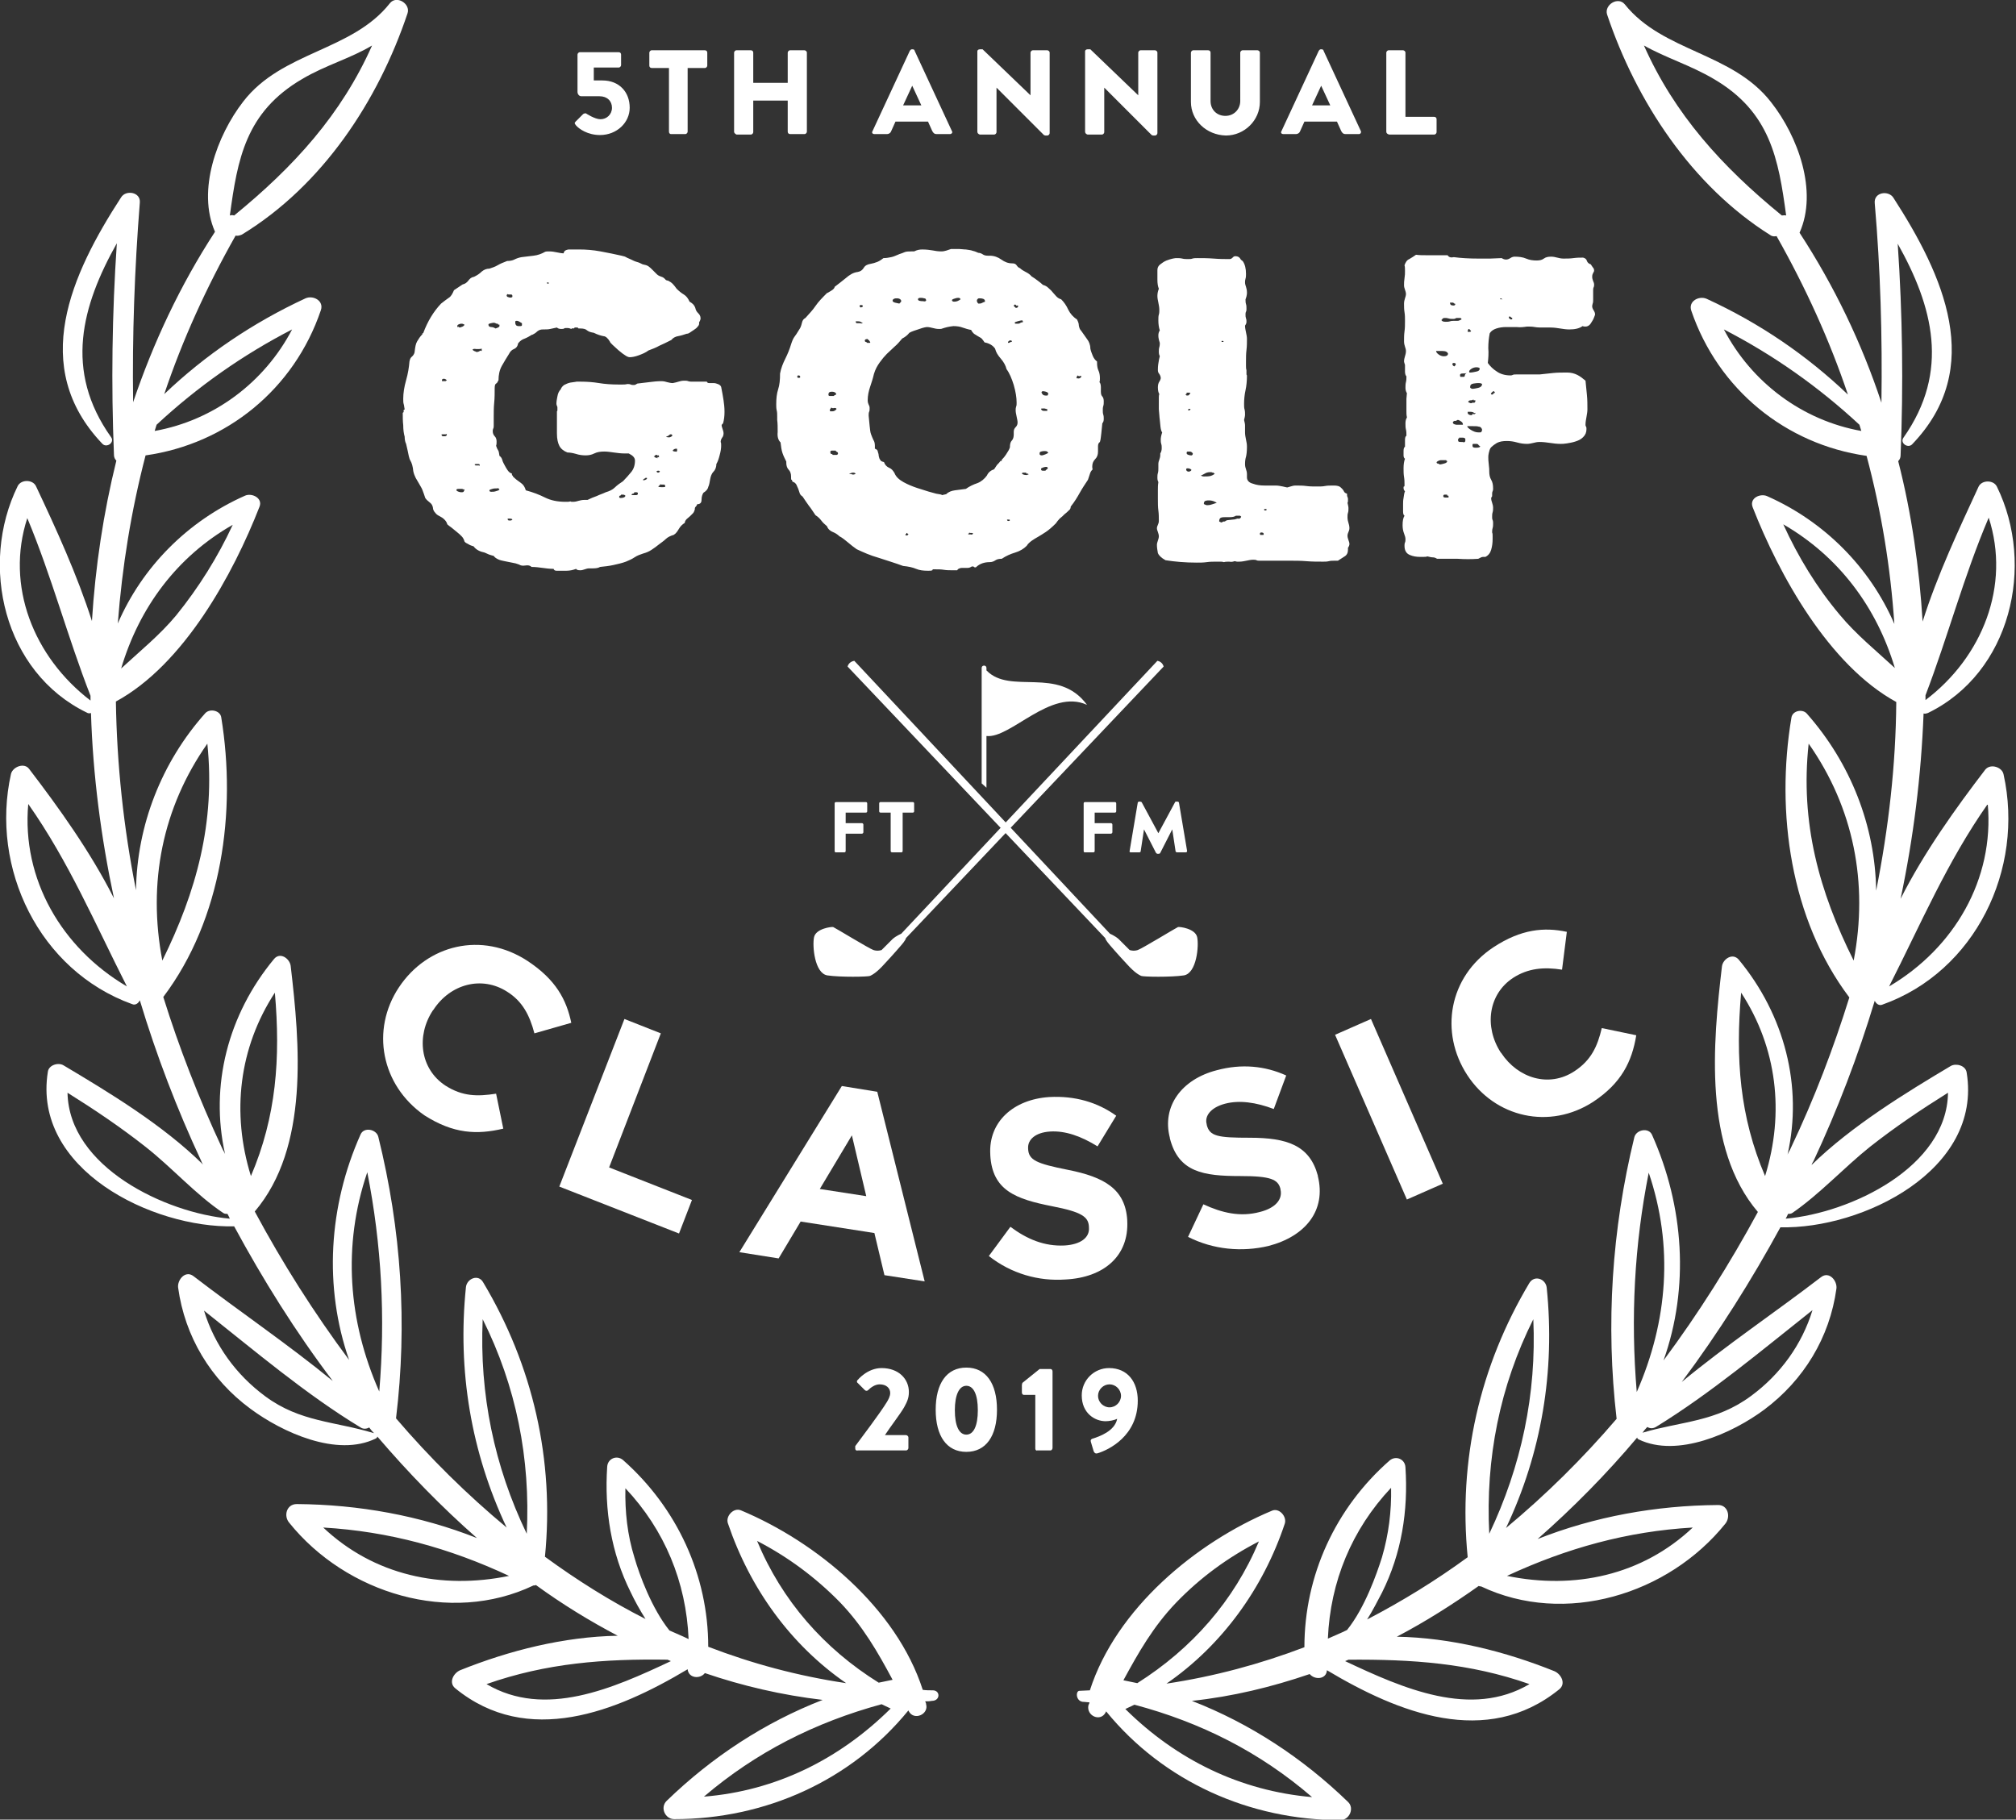
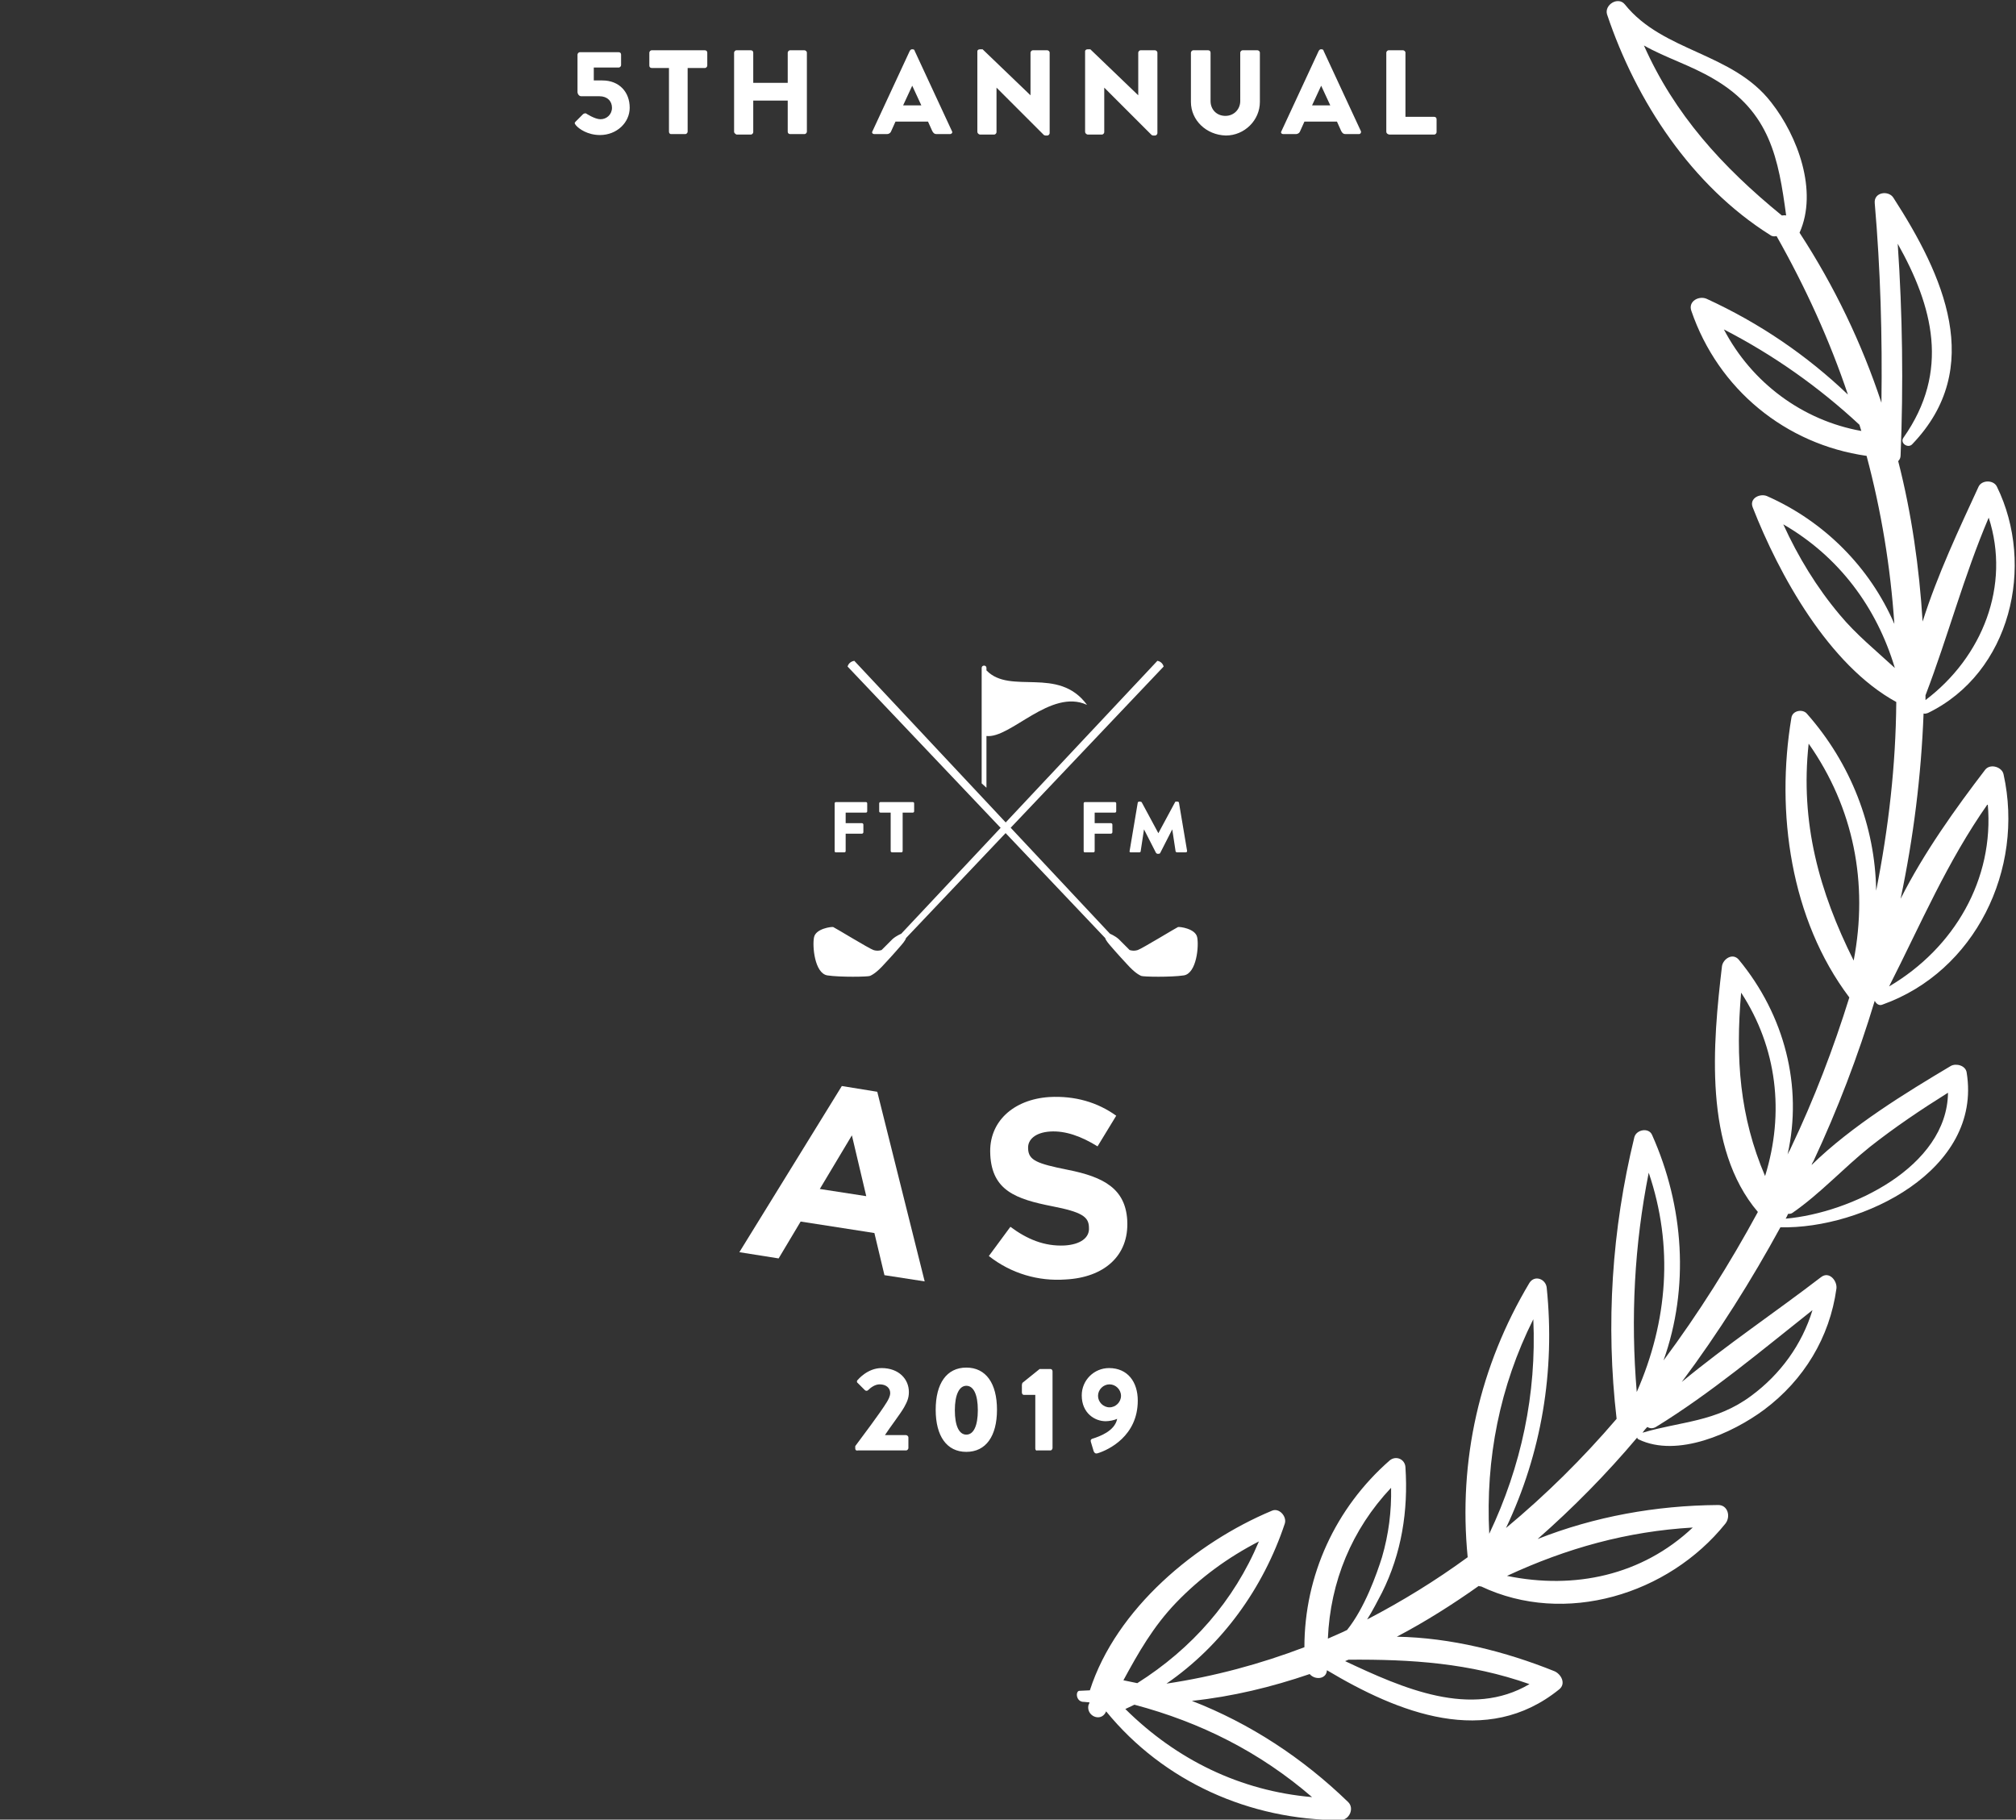
<svg xmlns="http://www.w3.org/2000/svg" id="Layer_1" viewBox="0 0 421 380">
  <rect x="0" y="0" width="421" height="380" fill="#333333" stroke="none" />
  <style>.st0{fill-rule:evenodd;clip-rule:evenodd}.st0,.st1{fill:#fff}</style>
-   <path id="leaf_x5F_left" class="st0" d="M184.1 355.9c.6.3 1.3.6 1.9.9-10.7 10.6-24 17.2-39 18.4 10.9-9.3 23.2-15.5 37.1-19.3m-26-34.1c6.4 3.3 12.2 7.6 17.3 12.8 4.8 5 7.9 10.4 11 16.2-1 .2-1.9.4-2.9.6-11.4-7.1-20.2-17.1-25.4-29.6m-18.3 18.7c-3.7-4.6-6.3-11.7-7.3-15.2-1.5-4.8-2-9.6-1.9-14.5 8.2 8.7 12.7 19.6 13.2 31.5-1.4-.7-2.7-1.2-4-1.8m-38.2 11.2c12.5-4.4 24.6-5.3 37.8-5.1.2.1.5.2.7.3-12.1 5.7-26.3 12-38.5 4.8m8.4-31.4c-6.8-14.1-9.9-29.2-9.2-44.8 7 14 10 29.1 9.2 44.8M67.5 319c13.7.8 26.4 4.3 38.8 10.1-14.1 2.9-28.2-.1-38.8-10.1m11.7-28.4c-6.5-14.7-7.7-30.5-2.5-45.8 3 15.2 3.8 30.4 2.5 45.8m-23.8 1c-6.1-4.5-10.6-10.7-12.8-17.9 10.6 8.4 21.3 17.5 32.7 24.4.6.4 1.3.3 1.8 0 .3.4.6.8 1 1.2-8.2-2.5-15.4-2.3-22.7-7.7m2-84.3c1.2 13.7.3 25.9-5 38.3-4.1-13.2-2.5-26.8 5-38.3m-43.3 20.9c5.6 3.5 11.1 7.2 16.3 11.3 5.6 4.4 10.4 9.9 16.2 13.8.3.2.6.2.9.2.2.3.3.6.5 1-13.5-1.2-33.6-10.8-33.9-26.3m29.2-72.9c1.7 16.5-2.3 30.9-9.4 45.3-3.1-16.2 0-31.9 9.4-45.3M5.9 167.9c8.5 12.1 13.9 24.9 20.6 38.1-13.6-8-22-22.4-20.6-38.1m-.2-59.7c5.1 12.2 8.4 24.8 13.2 37.1v1c-11.9-9.1-17.8-24-13.2-38.1m27-19.5c8.5-7.9 18-14.6 28.3-19.9-5.8 11.1-16.4 19-28.7 21.2.1-.4.3-.9.4-1.3m30.4-72.2c4.9-2.9 10.1-4.3 14.6-7C71.3 23.9 61.4 34.8 48.9 45c-.3-.1-.6-.1-.9 0 1.6-11.8 3.3-21.6 15.1-28.5m-14.5 93.1c-3.1 6.7-7.1 13.1-11.8 18.9-3.4 4.1-7.6 7.5-11.5 11.1 3.8-12.8 11.7-23.4 23.3-30M194.8 353c-.7 0-1.4 0-2.1-.1-5.5-17.1-22.2-30.9-38-37.5-1.5-.6-3.2 1.2-2.7 2.7 4.6 13.6 13.1 25.4 24.7 33.4-10.1-1.5-19.7-4.1-28.8-7.6 0-14.9-6.5-29-17.8-39-1.3-1.1-3.2-.3-3.3 1.4-.6 9 .8 18 4.9 26.2.8 1.7 1.9 3.7 3.1 5.6-7.3-3.7-14.3-8.1-21-13 2-20.2-2.5-39.9-12.9-57.3-1-1.8-3.4-.8-3.6 1-1.8 17.5 1.1 34.5 8.5 50.2-8.3-6.9-16-14.5-23.1-22.8 2.4-19.8 1.1-39.4-3.7-58.8-.4-1.6-3-2.1-3.7-.5-6.7 15-7.7 31.9-2.4 47.1-7.3-9.8-13.9-20.2-19.7-31 11.4-13.4 9.4-35.1 7.5-51.3-.2-1.5-2.2-3-3.5-1.4-9.6 11.6-13.4 26.4-10.2 40.7-.2-.5-.5-.9-.7-1.4-4.8-10.3-8.9-20.8-12.2-31.4 12.3-16.3 15.3-38.8 12.1-58.4-.2-1.4-2.3-1.9-3.3-.9-9.2 10.3-14.3 23.5-14.5 37-2.6-13.1-4-26.3-4.2-39.4 14.2-7.7 24.5-26.6 30-40.7.7-1.8-1.6-2.9-3-2.3-12 5.3-21.5 14.9-26.6 26.7.9-11.8 2.8-23.6 5.8-35.1 16.9-2.4 31-13.8 36.6-30.3.7-2-1.6-3.2-3.2-2.5-11 5.1-20.9 11.8-29.5 20C38.1 71 43.1 60 49.2 49.2c.4.1.8 0 1.3-.2C67.4 38.7 79 21 85.1 2.8c.7-2-2.3-3.9-3.7-2.1-7.9 10-22.5 10-30.6 20.5-5.5 7.1-9.7 18.6-5.9 27.2C37.6 59.6 32 71.6 27.8 84c-.2-13.9.3-27.8 1.4-41.7.2-2.2-2.9-2.7-3.9-1.1-10.4 16-19.3 35.4-3.9 51.5.9.9 2.6-.3 1.8-1.4-9.9-13.9-6.1-27.5 1.2-40.5-1 14.7-1.2 29.5-.6 44.2 0 .5.2.9.5 1.2-2.7 10.9-4.4 22.2-5.1 33.5-3.1-9.7-7.5-19.3-11.7-28.2-.7-1.4-3.1-1.4-3.8 0-8.1 16.5-2.9 38.9 14.4 47.3.3.2.6.2.9.1.4 13 2.1 26 4.8 38.7-4.9-9.7-11.5-18.9-17.7-27-1-1.4-3.4-.5-3.8 1-4.4 19.7 5.9 41.1 25.3 48.1.7.3 1.3-.2 1.6-.8 3.5 11.6 7.8 22.8 12.8 33.5.1.3.2.5.4.8-8.4-8.3-19.7-15.1-29.1-20.7-1.1-.7-3.1-.1-3.3 1.3-3.3 20.4 21.8 32.7 38.9 32.3 6 11.1 12.8 22 20.6 32.3-9.4-7.7-19.6-14.6-29.1-21.9-1.7-1.3-3.4.8-3.2 2.4 1.4 10.2 6.8 19.2 15.1 25.3 6.6 4.9 18.1 10.2 26.2 6.2.2-.1.3-.3.3-.4 6.5 7.6 13.4 14.7 20.8 21.2-11.9-4.7-24.7-7-37.6-7.1-2.2 0-2.8 2.5-1.6 3.9 11.9 14.8 33.6 21.4 51 13.1.2 0 .4 0 .5-.1 5.5 4 11.2 7.5 17.1 10.6-11.3.2-22.7 3.1-32.9 7.2-1.4.6-2.5 2.6-1 3.8 15.1 12.3 33.6 4.9 48.5-4 .2 1.9 2.6 2.1 3.6.8 7.9 2.7 16.1 4.6 24.6 5.6-12.1 4.7-23.1 11.9-32.6 21.1-1.4 1.4-.3 3.8 1.6 3.8 19 0 36.9-8 48.9-22.7l.1.2c1.1 2 4.2.6 3.6-1.5 0-.2-.1-.4-.2-.6.5 0 .9 0 1.4-.1 1.8 0 1.8-2.2.2-2.2" />
  <path id="leaf_x5F_right" class="st0" d="M274 375.3c-15-1.3-28.3-7.8-39-18.4.6-.3 1.3-.6 1.9-.9 13.9 3.7 26.2 9.9 37.1 19.3m-36.5-23.8c-1-.2-1.9-.4-2.9-.6 3.1-5.7 6.2-11.2 11-16.2 5.1-5.3 10.9-9.5 17.3-12.8-5.2 12.4-14 22.4-25.4 29.6m39.8-9.3c.5-11.9 5-22.8 13.2-31.5.1 4.9-.5 9.7-1.9 14.5-1.1 3.5-3.6 10.6-7.3 15.2-1.4.7-2.7 1.2-4 1.8m3.6 4.7c.2-.1.5-.2.7-.3 13.2-.1 25.3.7 37.8 5.1-12.2 7.2-26.4.9-38.5-4.8m39.3-71.4c.7 15.6-2.5 30.7-9.2 44.8-.8-15.7 2.2-30.8 9.2-44.8m-5.5 53.6c12.5-5.8 25.1-9.3 38.8-10.1-10.6 10-24.7 13-38.8 10.1m29.6-84.2c5.2 15.3 4 31-2.5 45.8-1.3-15.5-.5-30.7 2.5-45.8m-1.3 54.3c.3-.4.6-.8 1-1.2.5.3 1.1.4 1.8 0 11.4-7 22.1-16 32.7-24.4-2.2 7.2-6.7 13.4-12.8 17.9-7.4 5.5-14.6 5.3-22.7 7.7m25.6-53.6c-5.3-12.4-6.2-24.5-5-38.3 7.5 11.5 9.1 25.1 5 38.3m4.3 8.9c.2-.3.3-.6.5-1 .3 0 .6 0 .9-.2 5.8-4 10.7-9.4 16.2-13.8 5.2-4.1 10.7-7.8 16.3-11.3-.2 15.5-20.3 25.1-33.9 26.3m14.2-53.9c-7.2-14.4-11.2-28.8-9.4-45.3 9.4 13.4 12.5 29.1 9.4 45.3m7.4 5.4c6.7-13.2 12.1-26 20.6-38.1 1.4 15.7-7 30.1-20.6 38.1m7.6-59.8v-1c4.7-12.3 8-24.9 13.2-37.1 4.6 14.2-1.3 29.1-13.2 38.1M388.7 90c-12.3-2.2-22.9-10.1-28.7-21.2 10.3 5.3 19.8 12 28.3 19.9.1.4.3.9.4 1.3M373 45c-.3-.1-.6 0-.9 0-12.5-10.2-22.4-21.1-28.8-35.5 4.6 2.6 9.7 4.1 14.6 7 11.8 6.9 13.5 16.7 15.1 28.5m22.7 94.5c-3.9-3.6-8.1-7-11.5-11.1-4.8-5.7-8.7-12.1-11.8-18.9 11.6 6.7 19.5 17.3 23.3 30M226.1 355.4c.5 0 .9.1 1.4.1 0 .2-.1.4-.2.6-.5 2.2 2.5 3.6 3.6 1.5 0-.1.1-.2.1-.2 12 14.7 30 22.7 48.9 22.7 1.9 0 3-2.5 1.6-3.8-9.5-9.2-20.5-16.4-32.6-21.1 8.5-.9 16.7-2.9 24.6-5.6 1.1 1.3 3.5 1.1 3.6-.8 14.9 8.9 33.3 16.3 48.5 4 1.5-1.2.4-3.2-1-3.8-10.2-4.1-21.6-7-32.9-7.2 5.9-3.1 11.6-6.7 17.1-10.6.2.1.4.1.5.1 17.5 8.3 39.1 1.7 51-13.1 1.2-1.5.5-4-1.6-3.9-12.9.1-25.7 2.4-37.6 7.1 7.4-6.5 14.4-13.6 20.8-21.2 0 .2.1.3.3.4 8.1 3.9 19.6-1.3 26.2-6.2 8.3-6.2 13.7-15.1 15.1-25.3.2-1.6-1.5-3.7-3.2-2.4-9.5 7.3-19.8 14.2-29.1 21.9 7.7-10.3 14.6-21.3 20.6-32.3 17.1.4 42.2-11.9 38.9-32.3-.2-1.5-2.2-2-3.3-1.4-9.4 5.6-20.7 12.5-29.1 20.7.1-.3.2-.5.4-.8 5-10.7 9.3-21.9 12.8-33.5.3.6.9 1.1 1.6.8 19.4-6.9 29.7-28.3 25.3-48.1-.3-1.5-2.7-2.3-3.8-1-6.2 8.1-12.8 17.3-17.7 27 2.7-12.8 4.3-25.7 4.8-38.7.3.1.6 0 .9-.1 17.3-8.4 22.5-30.8 14.4-47.3-.7-1.4-3.1-1.4-3.8 0-4.1 8.9-8.6 18.4-11.7 28.2-.7-11.3-2.3-22.6-5.1-33.5.3-.3.5-.7.5-1.2.6-14.8.4-29.5-.6-44.2 7.3 13 11 26.6 1.2 40.5-.8 1.1.9 2.3 1.8 1.4 15.4-16 6.5-35.4-3.9-51.5-1-1.6-4.1-1.2-3.9 1.1 1.2 13.9 1.6 27.8 1.4 41.7-4.1-12.4-9.8-24.3-17.1-35.5 3.9-8.7-.4-20.2-5.9-27.2-8.1-10.5-22.6-10.5-30.6-20.5-1.4-1.7-4.3.1-3.7 2.1 6.1 18.2 17.7 35.8 34.1 46.1.4.3.9.3 1.3.2 6.1 10.8 11.1 21.8 14.9 33.1-8.6-8.2-18.4-14.9-29.5-20-1.6-.7-3.9.5-3.2 2.5 5.6 16.4 19.7 27.9 36.6 30.3 3.1 11.6 5 23.3 5.8 35.1-5.1-11.8-14.6-21.4-26.6-26.7-1.4-.6-3.7.4-3 2.3 5.5 14.1 15.9 33 30 40.7-.1 13.2-1.6 26.3-4.2 39.4-.2-13.5-5.3-26.6-14.5-37-.9-1-3-.6-3.2.9-3.3 19.7-.2 42.1 12.1 58.4-3.3 10.6-7.3 21.1-12.2 31.4-.2.5-.5.9-.7 1.4 3.2-14.2-.6-29.1-10.2-40.7-1.3-1.5-3.3-.1-3.5 1.4-1.9 16.1-3.9 37.9 7.5 51.3-5.8 10.7-12.4 21.2-19.7 31 5.4-15.2 4.3-32.1-2.4-47.1-.7-1.6-3.3-1.1-3.7.5-4.7 19.3-6 39-3.7 58.8-7.1 8.3-14.8 15.9-23.1 22.8 7.4-15.6 10.3-32.7 8.5-50.2-.2-1.8-2.5-2.7-3.6-1-10.4 17.4-14.9 37.1-12.9 57.3-6.7 4.9-13.7 9.2-21 13 1.2-1.9 2.2-3.9 3.1-5.6 4.1-8.2 5.5-17.1 4.9-26.2-.1-1.7-2-2.5-3.3-1.4-11.3 9.9-17.8 24-17.8 39-9.2 3.5-18.8 6.1-28.8 7.6 11.6-8 20.2-19.9 24.7-33.4.5-1.5-1.2-3.4-2.7-2.7-15.8 6.6-32.5 20.4-38 37.5-.7 0-1.4.1-2.1.1-.9-.1-.9 2.1.6 2.3" />
  <g id="golf_x5F_icon" transform="translate(170 135)">
    <path id="Fill-7" class="st0" d="M71.7 3L18.2 60s-1 .4-1.8 1.1l-2.3 2.3s-.8.3-1.7 0-8.1-4.7-8.4-4.8c-.3-.1-3.6.3-4 2.1s.1 7.6 2.8 8 8.5.3 8.9.1c.4-.2 1.3-.6 3-2.5 1.7-1.8 3.5-3.9 3.5-3.9s.9-1 1-1.5L73 4.2s-.2-1-1.3-1.2" />
    <path class="st0" d="M8.4 3l53.4 57s1 .4 1.8 1.1l2.3 2.3s.8.3 1.7 0c.9-.3 8.1-4.7 8.4-4.8s3.6.3 4 2.1-.1 7.6-2.8 8c-2.7.4-8.5.3-8.9.1-.4-.2-1.3-.6-3-2.5-1.7-1.8-3.5-3.9-3.5-3.9s-.9-1-1-1.5L7 4.2s.2-1 1.4-1.2" />
    <path class="st1" d="M57 12.2C51 4 41 10.2 36 5v-.5c0-.3-.2-.5-.5-.5s-.5.2-.5.5v24.1l1 .9V18.7c5 .6 13.4-10 21-6.5z" />
  </g>
  <g id="golf_x5F_main">
-     <path class="st1" d="M118.7 52.1h2.3c1.3 0 2.8.1 4.4.4 1.6.3 3.1.6 4.4.9.5.1.8.2 1.1.4.3.1.6.3.9.4.4.2.8.4 1.2.5s.8.3 1.2.5c.5.1.9.2 1.2.4s.6.5.9.8l.9.9c.3.3.7.4 1.2.6.2.1.3.2.5.4.1.2.4.3.6.3.4.2.7.4 1 .7s.5.6.8 1c.5.5 1 .9 1.5 1.2s.9.8 1.2 1.5c.2.1.5.3.7.5s.4.5.5.8c.1.5.3.8.6 1.1.3.3.5.6.5 1.1 0 .2-.1.5-.3.8v.3c0 .2-.1.4-.3.6-.2.3-.5.5-.8.7l-.9.6c-.3.2-.5.2-.6.2-.6.2-1.2.4-1.8.5s-1.1.4-1.4.8c-1 .5-1.8.9-2.5 1.2-.7.4-1.5.7-2.3 1-.5.4-1.2.7-2 1s-1.5.4-1.9.4c-.3 0-.7-.2-1.1-.5-.5-.3-.9-.7-1.3-1-.4-.4-.8-.7-1.2-1.1s-.5-.5-.5-.6c-.4-.7-.9-1.2-1.4-1.2-.5-.1-1.2-.3-2-.7-.6-.1-1-.2-1.4-.5-.3-.3-.8-.4-1.4-.4h-.4c-.1-.2-.2-.2-.3-.2h-.5c-.1.2-.2.2-.3.2-.2-.1-.3 0-.4.1-.2-.1-.5-.2-.9-.2-.3 0-.5 0-.6.1s-.4.1-.6.1c-.4 0-.7-.1-.9-.3-.5.1-1 .2-1.4.3-.4.1-.9.1-1.5.1-.5 0-.8.1-1.2.4-.3.3-.6.5-1 .7h-.1c-.5.3-1 .6-1.5.8-.6.2-1 .5-1.4 1-.1.6-.4 1-.9 1.2s-.8.6-1 1c-.5.8-1 1.6-1.5 2.5s-.7 1.9-.7 3c-.2.4-.3.6-.5.7s-.3.4-.3 1c0 1 0 2-.1 3s-.1 2-.1 3v1.8c0 .2 0 .4-.1.6s-.1.3-.1.6.1.7.4 1 .4.7.4 1.1c0 .3 0 .6-.1.9.1.3.2.6.4.9s.2.7.3 1.2c.3.2.5.5.6.9s.3.7.5 1.1.4.7.6 1 .5.6.9.7v.1c0 .2 0 .3.1.3s.1.1.1.2c.5.5 1 .9 1.6 1.3s.9.9 1.1 1.6c1.5.4 2.8.9 4 1.5s2.6.9 4.3.9c.5 0 .8 0 1-.1.1.1.3.1.5.1.5 0 .9-.1 1.2-.2s.8-.2 1.3-.2h.6c.6-.3 1.3-.6 1.9-.8.6-.3 1.3-.5 1.9-.8.7-.2 1.4-.5 1.9-1s1.1-.9 1.7-1.3c.6-.6 1.2-1.3 1.7-1.9s.8-1.4.8-2.4c0-.3-.1-.6-.4-.9-.3-.3-.6-.4-.9-.6h-.9c-.7 0-1.5-.1-2.2-.2s-1.4-.2-2-.2c-.8 0-1.5.1-2.1.4s-1.2.4-1.8.4c-.7 0-1.4-.1-2-.3-.7-.2-1.3-.3-1.8-.3-.8-.3-1.4-.8-1.7-1.4-.3-.6-.5-1.4-.5-2.6v-1.8-2.8c.1-.1.1-.1.1-.3V85c-.1-.2-.2-.5-.2-.7 0-.5.1-1 .2-1.5.1-.6.3-1.1.7-1.5.1-.3.3-.6.7-.9.4-.2.8-.4 1.3-.5s.9-.1 1.3-.2h.8c1.4 0 2.7.1 3.9.3s2.6.3 4 .3h.9c.3 0 .6 0 1-.1.2 0 .5 0 .7.1s.5.1.7.1.4-.1.7-.3c.9-.1 1.7-.2 2.5-.3.8-.1 1.6-.2 2.5-.2.5 0 .9.1 1.2.2.4.1.8.2 1.2.2.5-.1.9-.2 1.2-.3.3-.1.7-.2 1.2-.2.3 0 .6 0 .8.1.3.1.5.1.8.1H147.6c.1.2.2.3.5.3h.9c.4 0 .6.1.9.2.3.1.6.3.7.6.2 1.1.4 2 .5 2.8.1.7.2 1.5.2 2.4s-.1 1.7-.3 2.4c-.2.2-.3.3-.3.4 0 .2.1.5.2.8.1.3.2.6.2.9s-.1.7-.3.9c-.2.3-.3.6-.3.9.1.2.1.4.1.8 0 .5-.1 1.2-.3 1.9-.2.8-.4 1.4-.7 1.9 0 .6-.2 1.2-.6 1.6-.4.4-.6 1-.7 1.6-.1.6-.2 1.2-.4 1.6-.1.5-.5.9-1 1.2-.2.3-.4.8-.4 1.5 0 .6-.3.9-.9.9-.1.2-.1.3-.3.5s-.2.3-.2.6c-.1.3-.2.6-.4.8l-.6.6-.7.6c-.2.2-.4.5-.4.8-.5.3-.9.7-1.2 1.2s-.6 1-1.1 1.3c-.7.2-1.3.5-1.7.9s-.9.7-1.4 1.1-.9.7-1.5 1.1-1.1.6-1.8.8c-.6.2-1.2.4-1.8.8s-1.1.6-1.8.9c-.8.3-1.7.5-2.6.7-.9.2-1.8.3-2.8.4-.3.2-.8.3-1.5.3h-.8c-.3 0-.6.1-.9.2s-.6.2-.9.2c-.5 0-.8-.1-.9-.3-.5.2-1.2.4-2.1.4h-1.9c-.4 0-.6-.1-.7-.4-.8 0-1.6-.1-2.3-.2-.7-.1-1.5-.2-2.3-.2-.3-.3-.7-.4-1.3-.3s-1 0-1.3-.2c-.5-.2-.9-.3-1.5-.4l-1.5-.3c-.5-.1-1-.2-1.4-.4-.4-.2-.7-.4-.9-.7-.4-.1-.7-.2-1-.3s-.6-.3-.9-.4c-1-.2-1.8-.6-2.3-1.3-.3-.1-.7-.2-1-.4s-.7-.3-.9-.6c-.1-.4-.3-.8-.6-1.1-.3-.3-.6-.6-1-.9s-.7-.6-1.1-.9-.7-.5-.9-.7c-.1-.4-.3-.7-.6-1s-.6-.5-1-.7-.7-.4-.9-.7c-.3-.3-.5-.7-.5-1.1-.1-.5-.3-.8-.7-1.1s-.7-.6-.9-.9c-.2-.6-.4-1.2-.6-1.7s-.5-.9-.7-1.3l-.7-1.2c-.2-.4-.4-.9-.5-1.4-.1-1-.3-1.7-.6-2.2-.3-.5-.4-1.3-.6-2.2-.1-.5-.2-.9-.3-1.3-.2-.4-.3-.9-.3-1.5-.2-.7-.3-1.5-.3-2.4-.1-.8-.1-1.7-.1-2.6.2-.1.2-.2.2-.3-.1-.2 0-.3.2-.4-.1-.4-.1-.8-.2-1.1s-.1-.7-.1-1.1c0-1.2.2-2.5.6-3.9s.6-2.7.7-3.9c.1-.5.2-.8.6-1.1.3-.3.5-.7.5-1.1.1-.8.2-1.5.5-2s.6-1 1.1-1.5v-.1c0-.1 0-.2.1-.1.1 0 .1 0 .1-.1.9-2.4 2.1-4.4 3.7-6.1.6-.5 1.2-.9 1.6-1.2.5-.3.8-.9 1.1-1.6l.9-.6.9-.6c.5-.1.9-.4 1.2-.8.3-.4.6-.7 1.2-.8.6-.3 1.1-.6 1.6-1.1.5-.4 1-.6 1.6-.6.6-.2 1.2-.4 1.7-.7s1.2-.6 2-.9c.6 0 1.1-.1 1.5-.3s.9-.4 1.5-.5c.8-.1 1.6-.2 2.5-.3s1.7-.4 2.4-.8c.2-.1.5-.1.9-.1.6 0 1.1.1 1.6.2s1 .2 1.4.2c.1-.6.5-.7 1-.8zm-4.1 7.1c0-.2 0-.2-.1-.2h-.3c0 .2.1.3.4.2zM107 62v-.2c0-.2-.1-.3-.3-.3h-.2-.2c-.1 0-.2 0-.3-.1-.1.1-.2.2-.2.3s.1.3.2.3c.5.2.8.2 1 0zm2 5.5c-.2-.1-.3-.2-.5-.3s-.3-.2-.6-.2-.3.1-.3.3c0 .1 0 .3.1.5s.3.3.6.3h.4c.2 0 .3-.1.3-.2v-.4zm-4.7.3c-.2 0-.3 0-.3-.1s-.1-.1-.2-.1h-.1c-.2-.1-.4-.2-.5-.2s-.3 0-.7.1c-.3.1-.5.1-.5.3 0 .3.2.5.6.5s.7.2.9.3c.2-.1.3-.1.5-.2s.3-.2.3-.3v-.3zm-7.3 0c-.2-.1-.4-.2-.5-.2-.2 0-.4 0-.6.1-.3.1-.4.2-.4.4 0 .1 0 .2.1.2s.1 0 .2-.1c0 .1.1.2.2.2s.3-.1.6-.2c.2-.1.4-.3.4-.4zm3.6 5c-.2.1-.6.1-1.1.1-.5-.1-.8 0-.8.1s.2.3.6.4c.1.1.2.1.3.1.2 0 .5-.1.7-.3l.2.1c.1 0 .1 0 .1-.1v-.4zm-7.3 6.6c-.2-.2-.4-.3-.6-.3-.3 0-.4.1-.4.3v.2h.7c.1 0 .2-.1.3-.2zm0 11.5v-.3c-.1.1-.1.1-.3.1h-.6c-.1 0-.2 0-.2.1s.1.2.2.3h.6c.2-.1.2-.1.3-.2zm47.1.1c0-.2-.1-.3-.3-.3s-.3.1-.4.2-.3.2-.6.3c.1.1.2.1.3.1.4.1.7 0 1-.3zm1 3.2V94c0-.2 0-.3-.1-.3s-.3 0-.5.1-.3.2-.3.3.2.2.6.2c.1.1.2 0 .3-.1zm-4.1.9c-.1-.1-.1-.1-.2-.1s-.2 0-.3.1-.1.2-.3.2c.1.1.2.1.3.2s.1.1.3.1h.1c0 .1 0 .1.1.1v-.1c0-.1 0-.1.1-.2.1.1.1.1.2.1s.1 0 0-.1v-.3h-.2c0 .1-.1 0-.1 0zm-37.1 2.1c0-.2-.1-.3-.3-.3h-.5c-.2 0-.3.1-.3.1l.2.2h.8c0 .1.1.1.1 0zm37.6 1.3c0-.1-.1-.2-.3-.2-.3 0-.4.1-.4.2.1.1.2.2.3.2s.2 0 .4-.2c-.2 0-.1 0 0 0zm-2.7 1.5v-.2h-.3c-.1.1-.1.1-.3.2s-.2.2-.2.3c.3 0 .6-.1.8-.3zm3.8 1.7v-.3c0-.1-.1-.2-.3-.2h-.4c-.1 0-.2 0-.3-.1 0 .1-.1.2-.2.3-.1.1-.2.1-.2.2s.1.1.2.1c.6.1 1 0 1.2 0zm-34.6.5c-.1-.1-.2-.1-.2-.2s0-.1-.1-.1c0 .1 0 .1-.1.1h-.4c-.1 0-.4 0-.7.1-.4.1-.6.2-.6.3 0 .2.1.3.4.3s.6 0 .9-.1.8-.2.8-.4zm-7.3.1c-.1-.1-.1-.2-.2-.1-.1 0-.2 0-.2-.1h-.9c-.3 0-.4.1-.4.3.1.1.2.2.5.3.3.1.4.1.6.1.1 0 .3 0 .4-.1.1-.2.2-.3.2-.4zm36.2.9v-.2c0-.1-.1-.2-.3-.2h-.4c-.1.2-.2.3-.3.3-.2 0-.3.1-.3.3h.8c.2 0 .4 0 .5-.2zm-2.6.3c-.1-.1-.3-.2-.5-.2h-.4c0 .1-.1.2-.2.2s-.2.1-.2.3c0 .1.1.2.3.2.6 0 1-.2 1-.5zm-23.6 5c0-.1-.2-.2-.7-.2-.2 0-.3 0-.3.1s.1.2.2.3h.4c.2 0 .3-.1.4-.2zM198.6 52H200.3c.4 0 .9.1 1.4.1.5.1 1 .1 1.5.3.5.1.8.3 1.1.4.3 0 .6.1.9.3.3.2.6.3 1.1.3h.4c.9 0 1.7.3 2.4.8s1.4.8 2.3.8c.4 0 .7.1.9.4.2.3.4.5.7.6.3.3.8.6 1.2.8s.9.5 1.2.9c.5.3.9.6 1.3.9.4.3.8.6 1.1.9.4.1.8.3 1.1.6s.6.5.9.9c.3.3.5.6.8.9.3.3.6.5 1 .6.6.6 1.1 1.3 1.5 2.2.4.8 1 1.5 1.8 2 .2.4.4.8.4 1.3.1.5.2.8.5 1.1.4.6.8 1.1 1.2 1.7.4.5.7 1.2.7 2 .1.5.3 1 .5 1.5s.5.9.9 1.2v.3c0 .6.1 1.2.3 1.6s.3 1 .3 1.6c0 .3 0 .6-.1.8.2.2.3.6.3 1.1v.9c0 .5.1.8.3 1s.3.6.3 1 0 .7-.1 1-.1.6-.1.9 0 .6.1.9.1.6.1.9c0 .4-.1.7-.3.9-.1.7-.1 1.3-.2 2-.1.6-.1 1.3-.3 1.9-.3.2-.4.5-.4.9v1.1c0 .7-.2 1.2-.6 1.6-.4.4-.6.9-.6 1.5 0 .3 0 .5.1.6-.3.3-.5.6-.6 1s-.3.8-.4 1.2c-.6.9-1.2 1.8-1.7 2.7-.5.9-1.1 1.9-1.9 2.9 0 .3-.1.6-.4.8-.3.3-.5.5-.9.8-.3.3-.6.6-1 .9-.3.3-.6.7-.8 1-.8.8-1.5 1.4-2.1 1.8s-1.1.7-1.6 1-.9.5-1.3.8-.8.6-1.1 1.1c-.6.6-1.4 1.1-2.4 1.4s-1.9.7-2.8 1.3c-.6 0-1 .1-1.3.3-.3.2-.7.4-1.2.4-1.1 0-2 .3-2.7.9-.1.1-.2.2-.3.2s-.2 0-.3-.1-.1-.1-.3-.1-.2 0-.3.1c-.2.1-.4.2-.7.2h-.9c-.3 0-.6 0-.8.1-.3.1-.4.2-.5.4h-1c-.6 0-1.2 0-1.8-.1s-1.2-.1-1.8-.1h-.5l-.1.2c-.2.1-.5.1-.9.1-1 0-1.8-.1-2.5-.4s-1.6-.5-2.7-.6c-1.6-.6-3.3-1.1-5.1-1.7-1.8-.5-3.3-1.2-4.6-1.8-.6-.4-1.2-.9-1.8-1.4s-1.2-1-1.8-1.3c-.4-.4-.9-.7-1.4-.9-.5-.2-1-.6-1.2-1.2-.5-.4-.9-.8-1.2-1.2-.3-.4-.7-.8-1.2-1.1-.5-.7-.9-1.4-1.4-2-.5-.7-.9-1.3-1.3-1.9-.3-.2-.5-.4-.6-.7l-.3-.9c-.1-.3-.3-.6-.4-.9-.2-.3-.4-.5-.8-.6-.1-.2-.1-.4-.2-.4s-.1-.2-.1-.4v-.3c0-.6-.2-1.1-.5-1.4s-.5-.8-.5-1.4v-.3c-.3-.6-.6-1.2-.8-1.8-.2-.6-.3-1.3-.4-2.2-.5-.5-.7-1.2-.6-2.2 0-.9 0-1.8-.1-2.5V87c0-.5 0-.9-.1-1.3s-.1-.9-.1-1.3c0-1.1.1-2.2.4-3.1.3-.9.4-2 .4-3.3.2-1.1.6-2.1 1.1-3.1s.9-2 1.2-3c.2-.6.4-1.2.8-1.7s.7-1.1 1.1-1.7c.2-.4.3-.8.4-1.2.1-.4.3-.7.7-.9.7-.8 1.5-1.6 2.1-2.5s1.5-1.8 2.4-2.7c.1 0 .4-.2.9-.5s.7-.6.7-.8c.7-.5 1.4-1.1 2.3-1.8.8-.7 1.6-1.2 2.5-1.3.6-.1 1-.4 1.3-.9s.8-.7 1.4-.8c.5-.1.9-.2 1.4-.4s.9-.5 1.3-.8c.6 0 1.1-.1 1.6-.2s.9-.3 1.4-.5c.4-.2.9-.3 1.3-.5s1-.2 1.5-.2h.6c.6-.3 1.1-.4 1.7-.4.9 0 1.6.1 2.2.2.5.1 1.1.2 1.8.2s1.4-.3 2-.5zm-5.2 10.8c0-.3-.1-.5-.4-.5-.3-.1-.5-.1-.8-.1s-.5.1-.5.3c0 .3.4.4 1.1.4.3.1.5 0 .6-.1zm7.2-.3c-.1-.2-.2-.3-.5-.3s-.6.1-.9.2c-.3.1-.4.2-.4.3 0 .2.2.3.5.3.5 0 .9-.2 1.3-.5zm-12.5.1c-.2-.2-.4-.3-.8-.3-.2 0-.4 0-.6.1-.2.1-.3.2-.3.4s.2.3.5.4l.9.2.3-.3c.1-.1.1-.2.1-.3l-.1-.2zm17.6.4c0-.3-.1-.5-.4-.6-.3-.1-.5-.1-.8-.1-.1 0-.2 0-.3.1s-.2.2-.2.4.1.4.3.6c.3 0 .5 0 .7-.1.2-.1.4-.2.7-.3zm6.5.8c0-.1-.1-.2-.3-.2l-.2.2c0 .1.1.2.2.3.1.1.2.1.2.2.3 0 .5-.1.5-.3v-.2h-.1-.1c-.1.1-.1 0-.2 0 .1 0 .1 0 0 0zm-32 .2c0-.2-.1-.3-.4-.3-.2 0-.3.1-.3.2s.1.2.2.3c.2 0 .4-.1.5-.2zm33.4 3.3v-.2c0-.1-.1-.2-.2-.2-.2 0-.5.1-.9.2s-.6.2-.6.3c0 .1.1.2.2.2h.3c.2 0 .4 0 .6-.1.1-.1.3-.2.6-.2zm-33.4.2c-.2-.1-.3-.2-.5-.3-.2-.1-.4-.1-.6-.1h-.2-.2c0 .3.1.4.3.4h.6c.3.1.5 0 .6 0zm16.6 1.1c-.2.1-.4.1-.7.1-.5 0-.9-.1-1.3-.2s-.8-.2-1.2-.2c-.2 0-.8.1-1.6.4-.9.3-1.6.5-2.1.8-.4.5-.9.9-1.5 1.2-.5.6-1 1.2-1.6 1.7-.5.5-1.1 1-1.6 1.5s-1 1.1-1.5 1.8-.9 1.4-1.2 2.4c-.2.9-.5 1.8-.8 2.7s-.5 1.8-.5 2.8c0 .4.1.7.2.9.1.2.2.4.2.7s0 .6-.1.8-.1.5-.1.8c.1.7.1 1.4.2 2.1.1.7.1 1.3.3 1.8s.3.8.5 1.2c.2.3.3.7.3 1.2v.6c.3.1.6.3.6.6.1.3.2.6.2.9.1.3.1.6.3.8.1.3.4.4.8.5.2.6.6 1 1.1 1.2s.8.6 1.1 1.1c.3.8 1 1.4 1.9 1.9s1.9.9 2.8 1.2c1.8.6 3.2 1 4 1.2.8.1 1.2.2 1.2.3.1 0 .4-.1.9-.2.5-.5 1.1-.7 1.8-.8.7-.1 1.5-.2 2.3-.3.7-.5 1.5-.9 2.4-1.2.8-.3 1.5-.9 2-1.6.3-.7.9-1.1 1.5-1.3l.6-.9c.2-.2.5-.5.8-.9l.1.1c.1 0 .1-.1.1-.2V96c.2-.2.5-.5.9-1.1s.7-1.1.8-1.5c0-.6.1-1.1.4-1.4.3-.3.4-.8.4-1.3v-.5c0-.4.1-.7.4-1 .3-.3.4-.6.4-1 0-.3-.1-.7-.2-1.2s-.2-.9-.2-1.3c0-.3 0-.5.1-.8.1-.2.1-.5.1-.8 0-1.1-.2-2.3-.6-3.7-.4-1.3-.9-2.5-1.5-3.3-.2-.8-.6-1.5-1.2-2.2s-1-1.3-1.2-2.1c-.5-.7-1.2-1.1-2.2-1.3-.2-.3-.4-.6-.6-.8-.2-.2-.5-.3-.8-.5s-.5-.3-.8-.5c-.2-.2-.4-.4-.6-.8-.6-.1-1.2-.3-1.8-.5-.5-.2-1.2-.3-1.9-.3-1 .1-1.7.3-2.3.5zm-15.1 2.8c-.1-.1-.1-.2-.2-.3-.1-.1-.2-.1-.3-.3-.4 0-.6.1-.6.3 0 .2.1.3.2.3s.2.1.3.2h.4c.2 0 .3 0 .2-.2.1 0 .1 0 0 0 0 .1 0 .1 0 0zm29.6 0c0-.3-.1-.3-.2-.3h-.3c-.1.1-.1.2-.2.2s-.1.1-.1.2 0 .1.1.1.2 0 .3-.1c.1-.1.3-.1.4-.1zm-44.2 7.3c0-.2-.1-.3-.4-.3-.1 0-.2.1-.2.2s0 .2.1.3h.3c.2 0 .2-.1.2-.2zm58.7 0c0-.2-.1-.3-.2-.2-.1.1-.3.1-.6-.1-.1.2-.2.4-.2.6h.2c.3.1.6 0 .8-.3zm-51.3 3.4c-.1-.2-.4-.3-.8-.3-.5 0-.7.2-.7.6 0 .2.1.3.3.3h.8c.1-.1.2-.2.3-.2s.2-.1.2-.2v-.2h-.1zm44.4 0c-.1-.1-.2-.2-.5-.3-.3-.1-.5-.1-.6-.1-.2 0-.3.1-.3.3.2.4.4.6.8.6h.4c.1 0 .2-.2.2-.5zm-44.2 3.3c-.1-.2-.2-.2-.5-.2-.3.1-.5 0-.6-.1-.1.1-.1.2-.2.3-.1.1-.1.1-.1.3s.1.2.2.2h.3c.4 0 .7-.2.9-.5zm43.7 0c-.1-.1-.3-.1-.5-.1-.3 0-.5 0-.5.1.1.3.3.4.6.4h.7v-.3c0-.1-.1-.1-.3-.1zm.5 9.2c-.1-.3-.3-.4-.7-.4-.3 0-.5 0-.8.1s-.3.2-.3.5c0 .2.2.3.5.3.5-.1.9-.3 1.3-.5zm-43.9.1c0-.2-.1-.3-.2-.3-.1-.1-.2-.1-.3-.3h-.8c-.2 0-.3.1-.3.3 0 .3.1.4.2.4s.2 0 .3.2h.8c.1 0 .3-.1.3-.3zm43.8 3.1c0-.2-.1-.3-.3-.3-.1 0-.3 0-.6.1s-.5.2-.5.3c0 .3.1.4.4.4h.5l.3-.3c.1-.1.2 0 .2-.2zm-40.1 1.1c-.1-.1-.3-.2-.5-.2-.3 0-.6.1-.9.3h.5c.3.2.7.1.9-.1zm36.1.2c-.1-.2-.1-.2-.3-.2-.1.1-.2 0-.2-.2h-.6c-.2 0-.3.1-.3.2.2.2.5.3.9.3h.2c.1-.1.2-.1.3-.1zm-3.9 9.5c-.1-.1-.1-.1-.3-.1h-.3c0 .2.1.3.3.3.2 0 .3-.1.3-.2zm-21.2 2.9c-.1 0-.2 0-.2-.1s-.1-.1-.2-.1c0 .1 0 .2-.1.2s-.1.1-.1.2v.1h.4c.1-.1.2-.2.2-.3zm13.5-.1c-.1-.1-.1-.1-.3-.1h-.2c-.1 0-.2 0-.3-.1 0 .1 0 .2-.1.2s-.1.1-.1.2h.5c.3.1.4 0 .5-.2zM259.5 54.5c.5.7.7 1.6.7 2.7 0 .3 0 .7-.1 1s-.1.5-.1.8.1.6.2.9c.1.3.2.7.2 1.2 0 .2 0 .4-.1.8s-.2.6-.2.6c0 .3 0 .7.1 1s.1.6.1 1c0 .2 0 .4-.1.6s-.1.4-.1.6c0 .3 0 .5.1.8.1.2.1.5.1.7 0 .3-.1.5-.3.8 0 .5.1.9.2 1.4s.2.9.2 1.4c0 .7 0 1.5-.1 2.3s-.1 1.6-.1 2.4v.9c0 .3 0 .6.1.9v.8c0 .1 0 .2.1.3 0 1.1-.1 2.2-.3 3.1-.2.9-.3 1.9-.3 2.8 0 .5 0 .9.1 1.2.1.4.1.7.1 1.1 0 .3-.1.7-.2 1.1.1.5.2.8.2 1.1v1.5c0 .5.1 1 .2 1.5s.2.9.2 1.5c0 1-.1 1.7-.2 2.1-.1.3-.2.8-.2 1.5 0 .5.1.8.2 1.1.1.3.2.6.2 1v.7c0 .6.4 1.1 1.2 1.3.8.3 1.6.4 2.5.4h2.3c.5 0 1 .1 1.5.2s.8.2.9.2.3-.1.7-.2c.3-.1.7-.2 1-.2.8 0 1.6 0 2.3.1.7.1 1.5.1 2.3.1.6 0 1.1 0 1.6-.1s1.1-.1 1.9-.1c.5 0 .9.1 1.1.2s.4.3.6.5.3.4.4.6.3.3.6.4c0 .3 0 .5.1.7s.1.4.1.6c0 .3 0 .5-.1.6.1.5.2.8.2 1.1 0 .4 0 .7-.1 1s-.1.6-.1.9c0 .5.1.9.2 1.2s.2.7.2 1.1c0 .3-.1.6-.2.8s-.2.5-.2.8.1.6.2.9.2.5.2.8-.1.5-.3.8v.4c0 .6-.2 1.1-.7 1.4l-1.4.9h-.6c-.5 0-.9 0-1.3.1s-.8.1-1.2.1c-1.1 0-2.3 0-3.5-.1s-2.3-.1-3.5-.1h-6.2c-.3 0-.5 0-.7-.1s-.4-.1-.7-.1c-.5 0-.9.1-1.4.2s-1 .2-1.5.2h-.5c-.1 0-.3-.1-.5-.1-.3.1-.6.2-1.1.1-.4 0-.8 0-1.1.1-.3-.1-.5-.1-.8-.1h-.8c-.6 0-1.3 0-2 .1s-1.4.1-2.1.1c-2.4 0-4.6-.2-6.5-.5-.9-.5-1.4-1-1.6-1.5-.1-.6-.2-1.1-.2-1.7 0-.3.1-.6.2-.9.1-.3.2-.6.2-.9s-.1-.6-.2-.9c-.1-.3-.2-.5-.2-.8 0-.2.1-.5.2-.7.1-.2.2-.5.2-.8 0-.7 0-1.5-.1-2.2s-.1-1.5-.1-2.4v-1.8c0-.6 0-1.1.1-1.7-.1-.2-.2-.5-.2-.9 0-.3 0-.7.1-1s.1-.7.1-1v-.4-.5c0-.3.1-.7.2-.9.1-.3.2-.6.2-1v-.3c.2-.3.3-.7.3-1.1 0-.3 0-.6-.1-.9s-.1-.6-.1-.9c0-.4.1-.9.3-1.5-.1-.1-.2-.3-.3-.8s-.1-1.1-.2-1.8-.1-1.4-.2-2.2V83c0-.2 0-.5.1-.7-.2-.3-.3-.8-.3-1.4 0-.5.1-.9.3-1.2.2-.3.3-.6.3-.7 0-.3-.1-.6-.3-.9-.2-.2-.3-.5-.3-.8s0-.8.1-1.4c.1-.7.2-1.2.3-1.5-.1-.2-.2-.5-.2-.9 0-.3 0-.7.1-1s.1-.7.1-.9c-.2-.6-.3-1.1-.3-1.5 0-.5.1-.8.3-1.1-.2-.6-.3-1.3-.3-2.1 0-.5 0-.9.1-1.2s.1-.7.1-1c0-.5-.1-1-.2-1.5s-.2-.9-.2-1.4.1-1 .3-1.5c-.2-.5-.3-1.1-.3-1.9v-.5-.4-.6-.5c0-.5.2-.9.6-1.2s.8-.6 1.3-.8.9-.3 1.3-.4.7-.1.8-.1c.4 0 .8 0 1.2.1s.8.1 1.2.1c.3 0 .7 0 .9-.1.3-.1.7-.1 1.1-.1 1 0 2.1 0 3.4.1 1.2.1 2.3.1 3.3.1.2 0 .4-.1.6-.3s.3-.3.6-.3c.5 0 .8.2 1 .5 0 .1.3.4.5.5zm-4 16.9c0-.1 0-.2-.1-.2h-.3v.1c0 .1 0 .1.1.1h.3zm-6.9 10.7c-.1-.1-.1-.1-.3-.1h-.5v.1c0 .1 0 .2-.1.2s-.1 0-.1.1.1.1.2.2c.2 0 .4 0 .5-.1.1-.2.2-.3.3-.4zm0 3.3H248.3c-.1 0-.2.1-.2.2s.1.1.3.1c.1-.1.2-.1.2-.3zm.5 9.3c-.2-.3-.4-.4-.7-.4h-.4c-.1 0-.2.1-.2.3 0 .2.1.3.4.4.3.1.4.1.6.1.1 0 .3-.1.3-.4zm-.3 3.4c-.2-.2-.5-.3-.8-.3-.2 0-.3.1-.3.2 0 .3.2.5.6.5.3-.1.5-.2.5-.4zm4.9.8c-.1 0-.2 0-.2-.1s-.1-.1-.2-.1h-.1c-.1-.1-.3-.1-.5-.1-.4 0-.8.1-1.1.3-.3.2-.6.3-.8.4.1.1.3.2.6.2.5 0 .9 0 1.4-.1.6-.2.8-.4.9-.5zm.4 6.1c-.5-.3-1-.5-1.6-.5-.3 0-.5 0-.8.1-.2.1-.3.3-.3.6 0 .1.1.1.3.2s.3.1.4.1c.5 0 .8-.1 1.1-.2l.9-.3zm10.3 1.6c.1-.1.1-.1.1-.2s-.1-.1-.2-.1h-.3v.1c0 .1 0 .2.1.2h.3zm-5.2 1.3c-.1-.1-.2-.2-.3-.2h-.8c-.3.2-.7.3-1.3.3h-.8c-.4 0-.7 0-1 .1s-.4.4-.4.8l.4.2c.1 0 .2 0 .3-.1s.3-.1.5-.1c.2-.2.5-.3.8-.3l.9-.1c.3 0 .6-.1.9-.2.5.1.7-.1.8-.4zm4.7 3.6c0-.2-.2-.3-.5-.3-.2 0-.3.1-.3.3 0 .1 0 .1.1.2h.6c.1 0 .1-.1.1-.2zM303.6 53.7c1.5.2 3.2.3 5.1.3h2.5c.8 0 1.6-.1 2.4-.1.3.2.6.3.9.3s.6-.1.9-.3.6-.3.9-.3c.9 0 1.7.1 2.4.4.7.3 1.4.4 2.2.4.6 0 1.1-.1 1.5-.4.4-.3.9-.4 1.5-.4.5 0 .9.1 1.3.2s.8.2 1.3.2c.7 0 1.4 0 2.1-.1s1.4-.1 2-.1c.4.1.7.3.8.7.1.3.4.6.8.7.1.2.3.4.4.6.2.2.3.4.3.7 0 .2-.1.3-.2.5s-.2.4-.2.8.1.6.2.9c.1.2.2.5.2.7s0 .4-.1.6-.1.4-.1.7v1.9c0 .2 0 .6-.1.8-.1.3-.1.5-.1.6 0 .2.1.5.3.8.2.3.3.6.3.9 0-.1 0 .1-.1.3s-.2.6-.4.9-.4.7-.6.9c-.3.3-.6.4-.9.4-.2 0-.4 0-.6-.1-.7.5-1.6.7-2.8.7-.6 0-1.3-.1-1.9-.2s-1.3-.2-2-.2h-1.6c-.6 0-1.1 0-1.7-.1-.5-.1-1.1-.1-1.6-.1-.7.1-1.4.2-2.2.1h-2.2c-.7 0-1.4.1-2 .3-.6.2-1.1.5-1.4 1-.2 1-.3 2-.3 3.1.1 1.1 0 2.2-.1 3.1.5.7 1.1 1.3 1.9 1.8.7.5 1.7.8 2.8.8.2 0 .3 0 .5-.1s.4-.1.7-.1h4.9c.9-.1 1.9-.2 2.8-.3s2-.1 3-.1c.8 0 1.5.2 2.1.5s1.1.7 1.7 1.2l.3 3c.1 1 .1 2 .1 3 0 .5-.1 1-.2 1.6-.1.5-.2 1.1-.2 1.6 0 .1 0 .2.1.4.1.1.1.3.1.5 0 .7-.2 1.2-.7 1.7s-1 .7-1.6.9-1.2.3-1.8.4-1 .1-1.3.1c-.8 0-1.5-.1-2.2-.2s-1.4-.2-2.2-.2c-.5 0-.9.1-1.3.2s-.9.2-1.3.2c-.7 0-1.4-.1-2.1-.3-.7-.2-1.4-.3-2.1-.3-.9 0-1.5.1-2.1.4-.5.3-.9.6-1.2.9s-.4.8-.5 1.2c-.1.4-.1.7-.1.9 0 .3 0 .8.1 1.5s.1 1.2.1 1.5c0 .6.1 1.2.4 1.7s.4 1.1.4 1.8c0 .2 0 .4-.1.6s-.1.4-.1.6v.3c0 .1 0 .2-.1.3-.1.1-.1.2-.1.3 0 .3.1.6.2.9s.2.7.2 1 0 .7-.1 1-.1.6-.1 1c0 .2 0 .4.1.6s.1.5.1.7c0 .3 0 .7-.1 1s-.1.7-.1.9c.1.2.1.5.1.7v.7c0 .8-.1 1.5-.3 2.2s-.6 1.2-1.2 1.5h-.3c-.2 0-.4 0-.6.1l-.6.3c-1.4.1-2.8.1-4.3 0h-4.3c-.3-.2-.6-.3-.9-.3s-.7-.1-1.1-.2c-.3.1-.6.1-.8.1h-.8c-.7 0-1.4-.1-2.1-.4s-1.1-.9-1.1-1.9c0-.2 0-.5.1-.7s.1-.5.1-.7c0-.3-.1-.7-.3-1.2-.2-.5-.3-1.1-.3-1.7 0-.9.1-1.5.4-2-.2-.1-.3-.4-.3-.9v-1.4c0-.5 0-.9.1-1.4s.1-1 .3-1.4c-.2-.2-.3-.4-.3-.7 0-.2 0-.3.1-.3s.1-.1.1-.3c0-.6 0-1.1-.1-1.7s-.1-1.2-.1-1.8c0-.8.1-1.5.3-2-.2-.1-.3-.4-.3-.7v-.9c0-.5.1-.8.3-.9v-.7-.7c0-.5.1-.8.3-.9 0-.5 0-.9-.1-1.3s-.1-.8-.1-1.3.1-.9.3-1.2v-.1c-.1-.4-.1-.8-.1-1.2v-1.3-1.3c0-.4.1-.8.1-1.2-.2-.3-.3-.7-.3-1.1s0-.8.1-1.2c.1-.4.1-.8.1-1.2-.2-.2-.3-.6-.3-1v-.8-.6c-.1-.3-.2-.6-.2-.7 0-.4.1-.8.2-1.1.1-.3.2-.7.2-1.1 0-.3-.1-.6-.2-.9s-.2-.7-.2-1.1c0-.7 0-1.4.1-2.1s.1-1.4.1-2.2c0-.6 0-1.2-.1-1.8-.1-.6-.1-1.2-.1-1.8 0-.4.1-.8.2-1.1s.2-.6.2-.9c0-.3-.1-.6-.2-.9-.1-.3-.2-.6-.2-.9 0-.5 0-.9.1-1.5s.1-1 .1-1.5 0-.9-.1-1.2c.2-.6.5-1.1 1-1.3.5-.3 1-.6 1.4-.9.7.1 1.5.1 2.4.1h4.2c.3.5.8.5 1.3.4zm9.7 8.8h.6c-.1 0-.2 0-.3-.1-.1-.1-.2-.1-.3-.1v.2zm-9.6.9c-.1-.1-.2-.2-.3-.2h-.6c0 .4.2.6.7.6.3 0 .4-.1.4-.3 0 0 0-.1-.2-.1zm12.1 3c-.2-.1-.3-.1-.3-.2-.1-.1-.2-.1-.3-.1-.1 0-.1.1-.1.2s0 .2.1.2.1.1.2.2h.3c.1 0 .1-.1.1-.3zm-11.7 0c-.1.1-.3.2-.6.2-.4 0-.7 0-1-.1s-.5-.1-.8-.1-.4.1-.5.2c0 .1-.1.2-.2.2.1.3.4.4.9.4.3 0 .6 0 .9-.1s.6-.1.9-.1h.6c.2 0 .3 0 .5-.1.1-.1.3-.1.4-.2 0-.2-.1-.3-.4-.3h-.7zm3 2.6c-.1-.1-.2-.1-.2-.2s-.1-.1-.1-.1c-.2 0-.3.2-.3.6h.4c.2 0 .3-.1.3-.2l-.1-.1zm-4.7 4.9c-.1-.4-.5-.6-1.2-.6H299.9c0 .3.3.6.8.9.2.1.5.2.8.2.5 0 .8-.1.9-.5zm1.5 2.4c.1-.1.1-.1.1-.2 0-.2-.1-.3-.4-.3-.2 0-.3.1-.3.2s0 .1.1.3c.1.1.2.2.3.2s.1-.1.2-.2zm5.1.6c-.1-.1-.3-.2-.7-.2-.3 0-.7.1-1 .3s-.5.4-.5.6v.1c.1.1.1.1.2.1.4 0 .8-.1 1.3-.2s.7-.3.7-.6v-.1zm-2.7 1c-.3.1-.6.1-.9.1s-.5.1-.5.3c0 .2 0 .3.1.4H305.6c.2 0 .3-.1.3-.3s.2-.4.4-.5zm3.2 2.3c-.1-.1-.3-.2-.7-.2-.2 0-.6 0-1.1.1s-.7.3-.7.8c.1.2.3.3.6.3.2 0 .6-.1 1.1-.2.5-.1.8-.4.8-.8zm2.7 1.8c-.1-.2-.2-.3-.3-.3-.1 0-.2.1-.3.2l-.3.3c.1 0 .1 0 .1.1s.1.1.2.1.1 0 .2-.1.1-.2.4-.3c-.1.3 0 .2 0 0zm-4.9 2.2c.1-.1.1-.1.3-.1h.3c.1-.1.2-.2.2-.3v-.2h-.3c-.1 0-.1-.1-.1-.2-.2.2-.4.2-.6.2s-.4.1-.5.3c0 .1.2.2.5.3h.2zm.5 2c-.1-.1-.4-.2-.7-.2h-.6v.2c0 .2.1.3.3.4.2.1.4.1.5.1s.1-.1.3-.3c.1.1.1.1.2.1.2 0 .3-.1.3-.2v-.1c-.3.1-.3.1-.3 0zm-2.3 2.5c0-.3-.1-.5-.4-.7s-.5-.3-.6-.3-.2 0-.3.1-.2.1-.3.1h-.2c-.2.1-.3.2-.3.3 0 .3.2.4.7.5h1.4zm4 1c-.1-.3-.3-.6-.7-.6-.3-.1-.7-.1-1.2-.1h-1.2c0 .2.3.5.8.8s1 .5 1.5.5h.5c.2-.1.3-.3.3-.6zm-3.5 1.9c-.1-.1-.3-.2-.5-.2h-.8c0 .1 0 .2-.1.2s-.1 0-.1.1v.4c.1.2.3.2.6.2s.5 0 .6.1c.2-.1.3-.2.3-.3v-.5zm2.8 1.4c-.1-.2-.2-.3-.5-.3h-.7c-.1.1-.1.2-.1.2v.2c0 .3.2.4.7.4.6 0 .9-.1.9-.3-.1-.1-.2-.1-.3-.2zm-6.6 3.3c0-.1-.1-.1 0 0-.1-.1-.2-.1-.2-.2h-1.1c-.3 0-.7.2-.9.4 0 .2.1.3.2.3h.1l.4.2c.2 0 .5-.1.9-.2s.6-.3.6-.4v-.1zm0 7.2v-.2h-.5c-.2 0-.3.1-.3.3 0 .2.1.3.4.3h.7c0-.3 0-.4-.1-.4h-.2z" />
-   </g>
+     </g>
  <g id="_x35_th_x5F_annual">
    <path class="st1" d="M120.3 26.2c-.3-.4-.4-.5-.1-.8l1.6-1.6c.2-.1.4-.2.6-.1 0 0 1.8 1.2 3 1.2 1.3 0 2.4-1 2.4-2.4s-1-2.4-2.6-2.4h-3.8c-.5 0-.8-.5-.8-.9v-7.8c0-.2.2-.5.5-.5h8.1c.3 0 .5.2.5.5v2.2c0 .2-.2.5-.5.5H124v2.7h1.8c3.5 0 5.7 2.4 5.7 5.7 0 3.1-2.7 5.7-6.2 5.7-2.6 0-4.4-1.3-5-2zM139.7 27.5V14.2h-3.6c-.3 0-.5-.2-.5-.5V11c0-.2.2-.5.5-.5h11.1c.3 0 .5.2.5.5v2.7c0 .2-.2.5-.5.5h-3.6v13.3c0 .2-.2.5-.5.5h-3c-.2 0-.4-.2-.4-.5zM153.3 27.5V11c0-.2.2-.5.5-.5h3c.3 0 .5.2.5.5v6.3h7.2V11c0-.2.2-.5.5-.5h3c.2 0 .5.2.5.5v16.5c0 .2-.2.5-.5.5h-3c-.3 0-.5-.2-.5-.5V21h-7.2v6.6c0 .2-.2.5-.5.5h-3c-.2-.1-.5-.3-.5-.6zM182.6 28c-.4 0-.6-.3-.4-.6l7.8-16.8c.1-.1.2-.3.4-.3h.2c.2 0 .4.1.4.3l7.8 16.8c.2.3-.1.6-.4.6h-2.8c-.4 0-.6-.1-.9-.6l-.9-2H187l-.9 2c-.1.3-.4.6-.9.6h-2.6zm6-6h3.8l-1.9-4.1-1.9 4.1zM204.1 27.5V10.7c0-.2.2-.4.5-.4h.6l10 9.6V11c0-.2.2-.5.5-.5h3c.2 0 .5.2.5.5v16.8c0 .2-.2.5-.5.5h-.4c-.1 0-.3-.1-.3-.1l-9.9-9.9v9.3c0 .2-.2.5-.5.5h-3c-.3-.1-.5-.3-.5-.6zM226.6 27.5V10.7c0-.2.2-.4.5-.4h.6l10 9.6V11c0-.2.2-.5.5-.5h3c.2 0 .5.2.5.5v16.8c0 .2-.2.5-.5.5h-.4c-.1 0-.3-.1-.3-.1l-9.9-9.9v9.3c0 .2-.2.5-.5.5h-3c-.3-.1-.5-.3-.5-.6zM248.7 21.3V11c0-.2.2-.5.5-.5h3.1c.3 0 .5.2.5.5v10.1c0 1.8 1.3 3.1 3.1 3.1s3.1-1.4 3.1-3.1V11c0-.2.2-.5.5-.5h3.1c.2 0 .5.2.5.5v10.3c0 3.8-3.2 7-7.1 7-4.1-.1-7.3-3.2-7.3-7zM268 28c-.4 0-.6-.3-.4-.6l7.8-16.8c.1-.1.2-.3.4-.3h.2c.2 0 .4.1.4.3l7.8 16.8c.1.3-.1.6-.4.6H281c-.4 0-.6-.1-.9-.6l-.9-2h-6.8l-.9 2c-.1.3-.4.6-.9.6H268zm6-6h3.8l-1.9-4.1L274 22zM289.5 27.5V11c0-.2.2-.5.5-.5h3c.2 0 .5.2.5.5v13.4h6c.3 0 .5.2.5.5v2.7c0 .2-.2.5-.5.5h-9.4c-.4-.1-.6-.3-.6-.6z" />
  </g>
  <g id="FT">
    <path class="st1" d="M174.3 177.7v-9.9c0-.2.1-.3.3-.3h6.2c.2 0 .3.1.3.3v1.6c0 .2-.1.3-.3.3h-4.2v2.2h3.4c.1 0 .3.1.3.3v1.6c0 .1-.1.3-.3.3h-3.4v3.6c0 .2-.1.3-.3.3h-1.8c-.1 0-.2-.1-.2-.3zM186 177.7v-8h-2.1c-.2 0-.3-.1-.3-.3v-1.6c0-.2.1-.3.3-.3h6.7c.2 0 .3.1.3.3v1.6c0 .2-.1.3-.3.3h-2.1v8c0 .2-.1.3-.3.3h-1.8c-.3 0-.4-.1-.4-.3z" />
  </g>
  <g id="FM">
    <path class="st1" d="M226.3 177.7v-9.9c0-.2.1-.3.3-.3h6.2c.2 0 .3.1.3.3v1.6c0 .2-.1.3-.3.3h-4.2v2.2h3.4c.1 0 .3.1.3.3v1.6c0 .1-.1.3-.3.3h-3.4v3.6c0 .2-.1.3-.3.3h-1.8c-.1 0-.2-.1-.2-.3zM235.9 177.7l1.7-10.1c0-.1.2-.2.3-.2h.2c.1 0 .2.1.3.1l3.5 6.5 3.5-6.5c0-.1.2-.1.3-.1h.2c.1 0 .3.1.3.2l1.7 10.1c0 .2-.1.3-.3.3h-1.8c-.1 0-.3-.1-.3-.2l-.7-4.6-2.5 4.9c0 .1-.2.2-.3.2h-.3c-.1 0-.2-.1-.3-.2l-2.5-4.9-.7 4.6c0 .1-.1.2-.3.2h-1.8c-.1 0-.3-.1-.2-.3z" />
  </g>
  <g id="year">
    <path class="st1" d="M178.6 302.5v-.5c1.4-1.9 5.2-6.9 6.6-9.2.3-.5.7-1.2.7-1.9 0-1-.8-1.8-2.2-1.8-1 0-1.9.7-2.4 1.2-.2.2-.5.2-.7 0l-1.5-1.5c-.2-.1-.2-.5 0-.6 0 0 2-2.5 5-2.5 3.6 0 5.7 2.3 5.7 5 0 1.3-.4 2.1-1 3.2-.8 1.4-2.9 4.1-4 5.8h4.4c.2 0 .5.2.5.5v2.2c0 .2-.2.5-.5.5h-10c-.4.1-.6-.1-.6-.4zM201.8 303.2c-4.1 0-6.4-3.3-6.4-8.8s2.3-8.8 6.4-8.8 6.4 3.3 6.4 8.8-2.3 8.8-6.4 8.8zm0-3.6c1.5 0 2.4-1.8 2.4-5.1s-.9-5.1-2.4-5.1-2.4 1.9-2.4 5.1c0 3.3.9 5.1 2.4 5.1zM216.2 302.5v-11.2h-2.4c-.2 0-.4-.2-.4-.5v-1.6c0-.1.1-.3.1-.4l3.6-2.9h2.3c.2 0 .4.2.4.5v16c0 .2-.2.5-.4.5h-2.8c-.2.1-.4-.1-.4-.4zM227.8 301.1c-.1-.3 0-.6.5-.7 1.2-.4 4.5-1.5 5-4.1-.6.3-1.7.5-2.4.5-2.3 0-5-1.7-5-5.4 0-3.2 2.6-5.7 5.7-5.7 3.9 0 6 2.9 6 6.8 0 7.4-6.1 10.3-8.4 11-.4.1-.6 0-.8-.4l-.6-2zm3.9-7.2c1.3 0 2.4-1.1 2.4-2.4s-1.1-2.4-2.4-2.4-2.4 1.1-2.4 2.4 1.1 2.4 2.4 2.4z" />
  </g>
  <g id="classic">
-     <path class="st0" d="M83.3 206.2c5.9-8.9 17.3-11.8 26.9-5.5 5.9 3.9 8.1 8.1 9.1 12.9l-7.7 2.2c-1-3.8-2.5-6.7-5.7-8.7-5.3-3.4-11.9-1.6-15.4 3.8l-.1.1c-3.5 5.3-2.7 12.2 2.6 15.7 3.6 2.3 6.7 2.3 10.6 1.7l1.5 7.3c-5.5 1.3-10.4 1.1-16.5-2.8-9-6.3-11.2-17.8-5.3-26.7" />
-     <path id="Fill-3" class="st0" d="M130.4 212.8l7.6 3-10.8 28 17.3 6.8-2.7 7-25-9.8z" />
    <path id="Fill-5" class="st0" d="M180.9 249.8l-3-12.7-6.7 11.2 9.7 1.5zm-5.1-23l7.4 1.2 9.9 39.6-8.4-1.3-2.1-8.8-15.4-2.4-4.6 7.7-8.2-1.3 21.4-34.7z" />
    <path id="Fill-8" class="st0" d="M206.5 262.3l4.5-6.1c3.5 2.6 7.1 4.1 11.3 3.9 3.3-.2 5.3-1.6 5.1-3.8v-.1c-.1-2.1-1.5-3.1-7.7-4.3-7.6-1.5-12.5-3.3-12.9-10.7v-.1c-.4-6.8 4.8-11.5 12.3-12 5.4-.3 10.1 1.1 14 3.9l-3.9 6.4c-3.4-2.1-6.7-3.3-9.9-3.1-3.1.2-4.7 1.7-4.6 3.5v.1c.1 2.4 1.8 3.1 8.3 4.4 7.6 1.5 12 4 12.4 10.5v.1c.4 7.4-4.9 11.9-12.9 12.3-5.6.4-11.3-1.2-16-4.9" />
-     <path class="st0" d="M248.1 258.3l3.2-6.8c3.9 1.8 7.7 2.7 11.8 1.6 3.2-.8 4.8-2.6 4.3-4.7v-.1c-.5-2-2-2.7-8.4-2.7-7.7 0-12.9-.8-14.7-7.9v-.1c-1.7-6.5 2.4-12.2 9.8-14.1 5.2-1.4 10.1-.9 14.5 1.1l-2.6 7c-3.7-1.4-7.2-1.9-10.2-1.1-3 .8-4.3 2.6-3.8 4.3v.1c.6 2.4 2.3 2.7 9 2.7 7.8 0 12.5 1.6 14.2 7.9v.1c1.8 7.2-2.6 12.6-10.3 14.6-5.5 1.3-11.5.8-16.8-1.9M278.8 216.1l7.5-3.3 15 34.4-7.5 3.3zM306.4 224.5c-5.8-8.9-3.9-20.5 5.5-26.7 5.8-3.8 10.6-4.2 15.3-3.2l-1 7.9c-3.8-.6-7.1-.3-10.2 1.7-5.2 3.4-6.1 10.2-2.6 15.6l.1.1c3.5 5.3 10 7.3 15.3 3.8 3.5-2.3 4.8-5.2 5.7-9l7.2 1.5c-.9 5.5-3.1 10-9 13.9-9.1 5.9-20.5 3.3-26.3-5.6" />
  </g>
</svg>